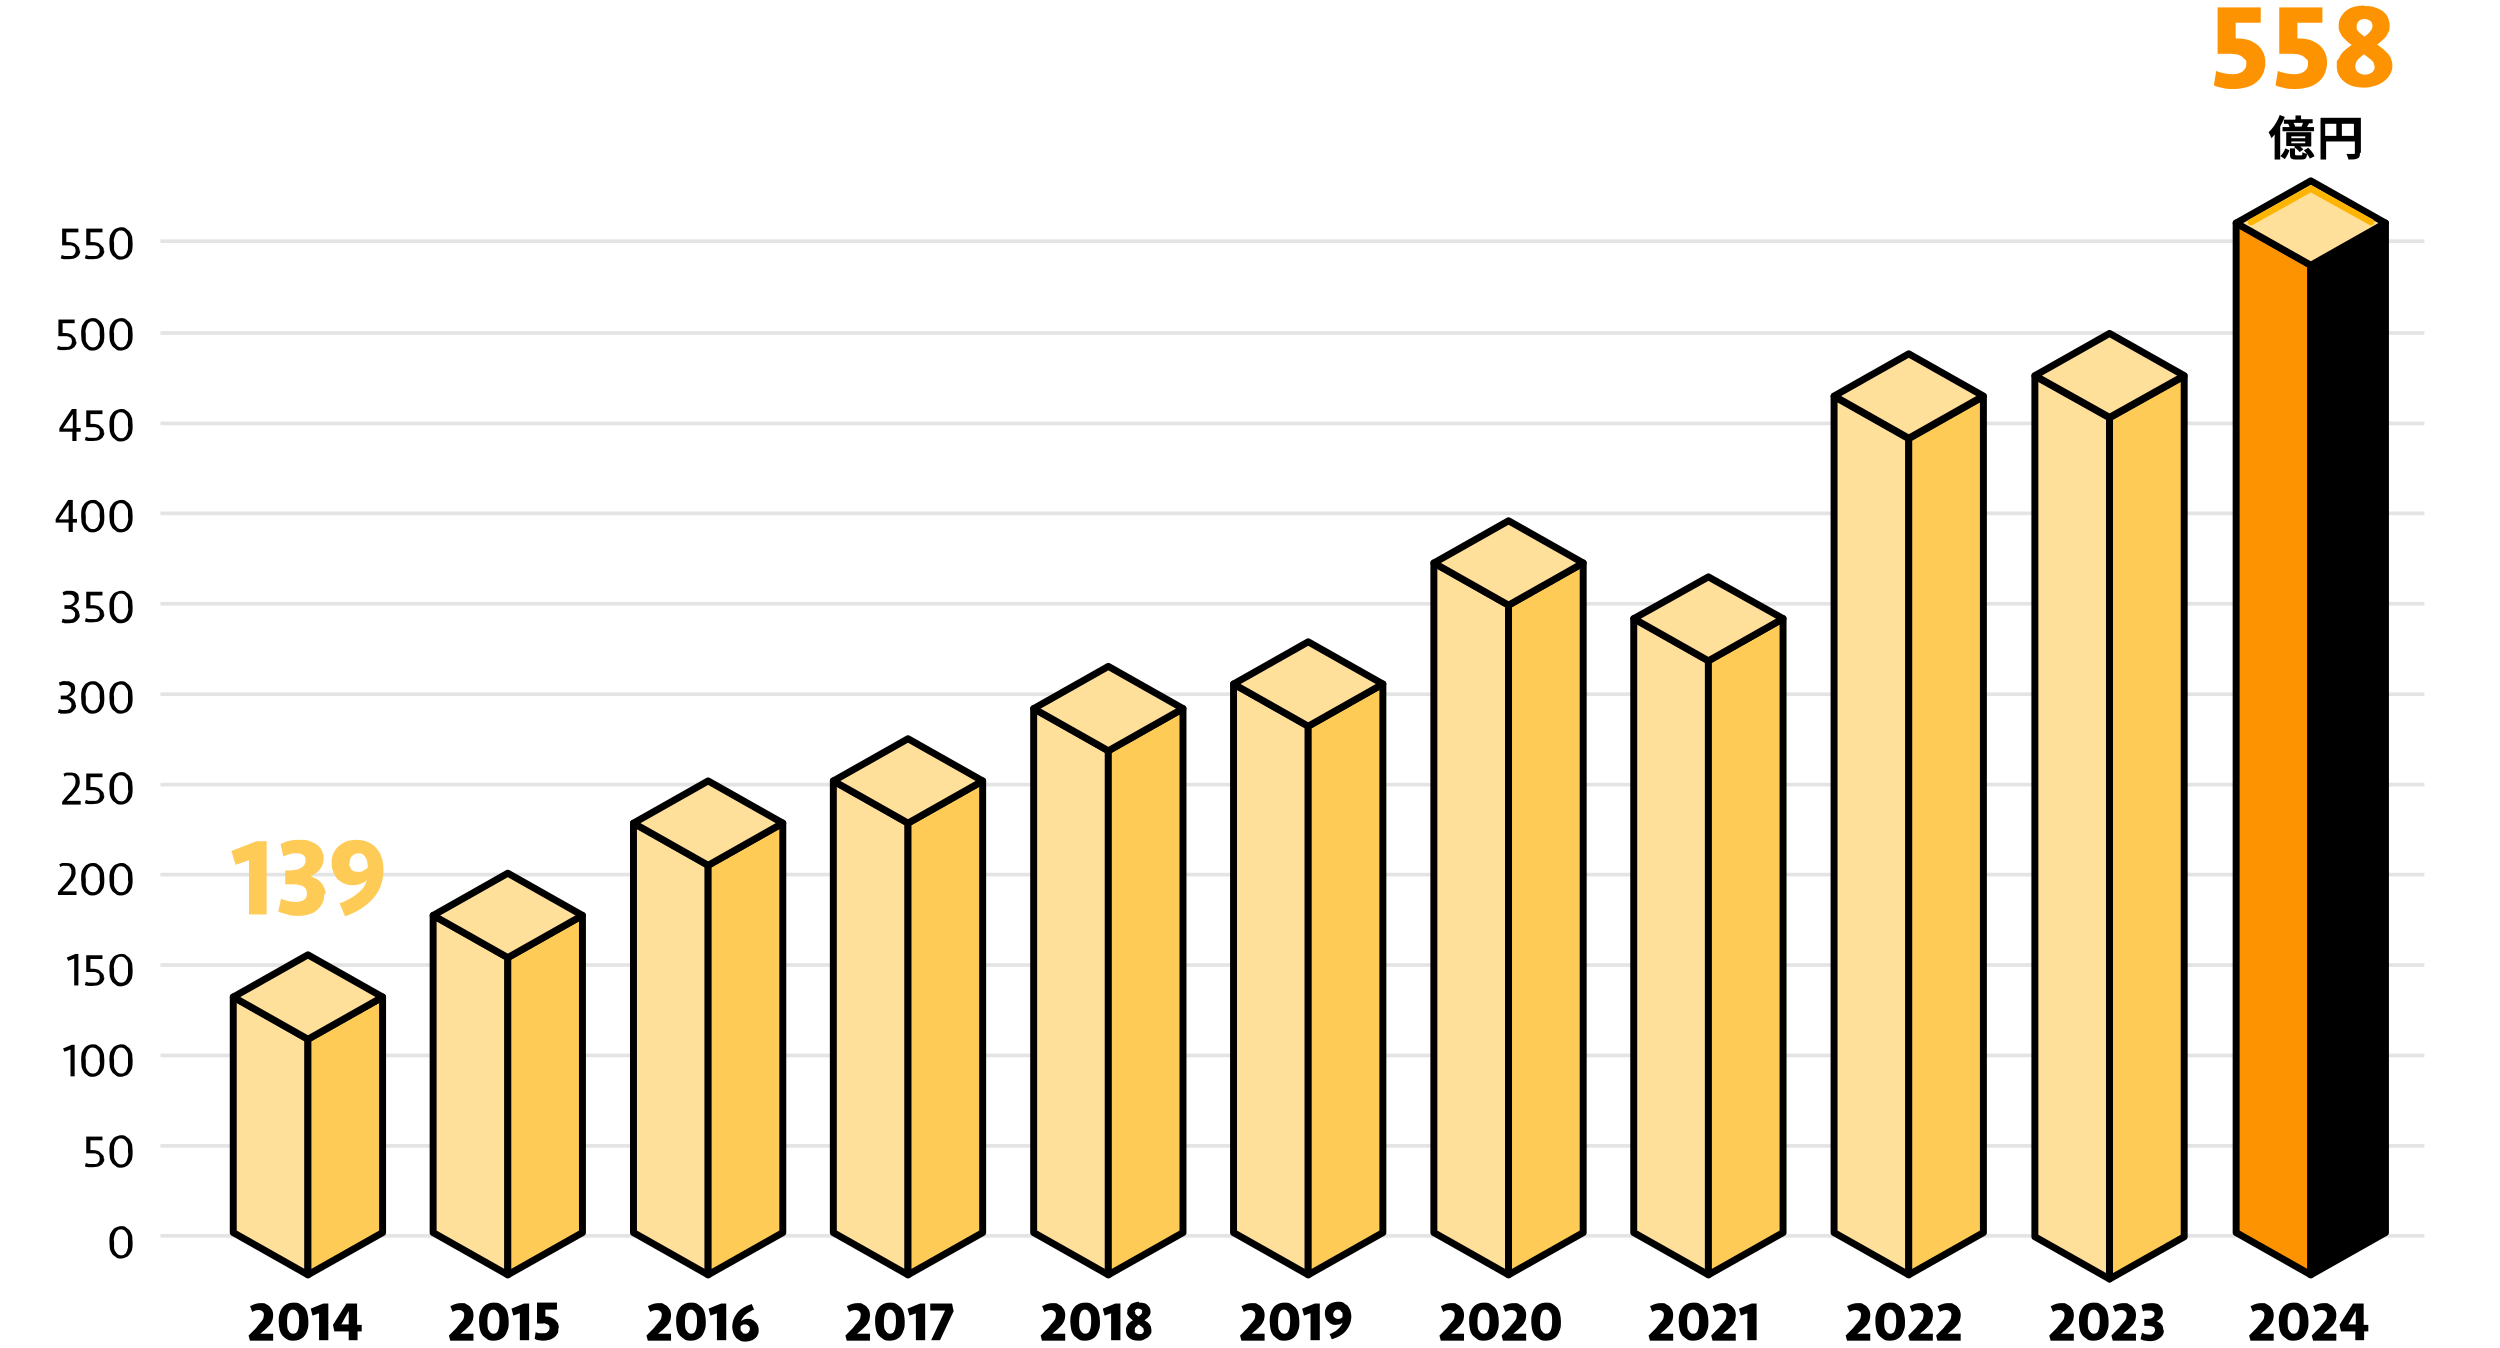
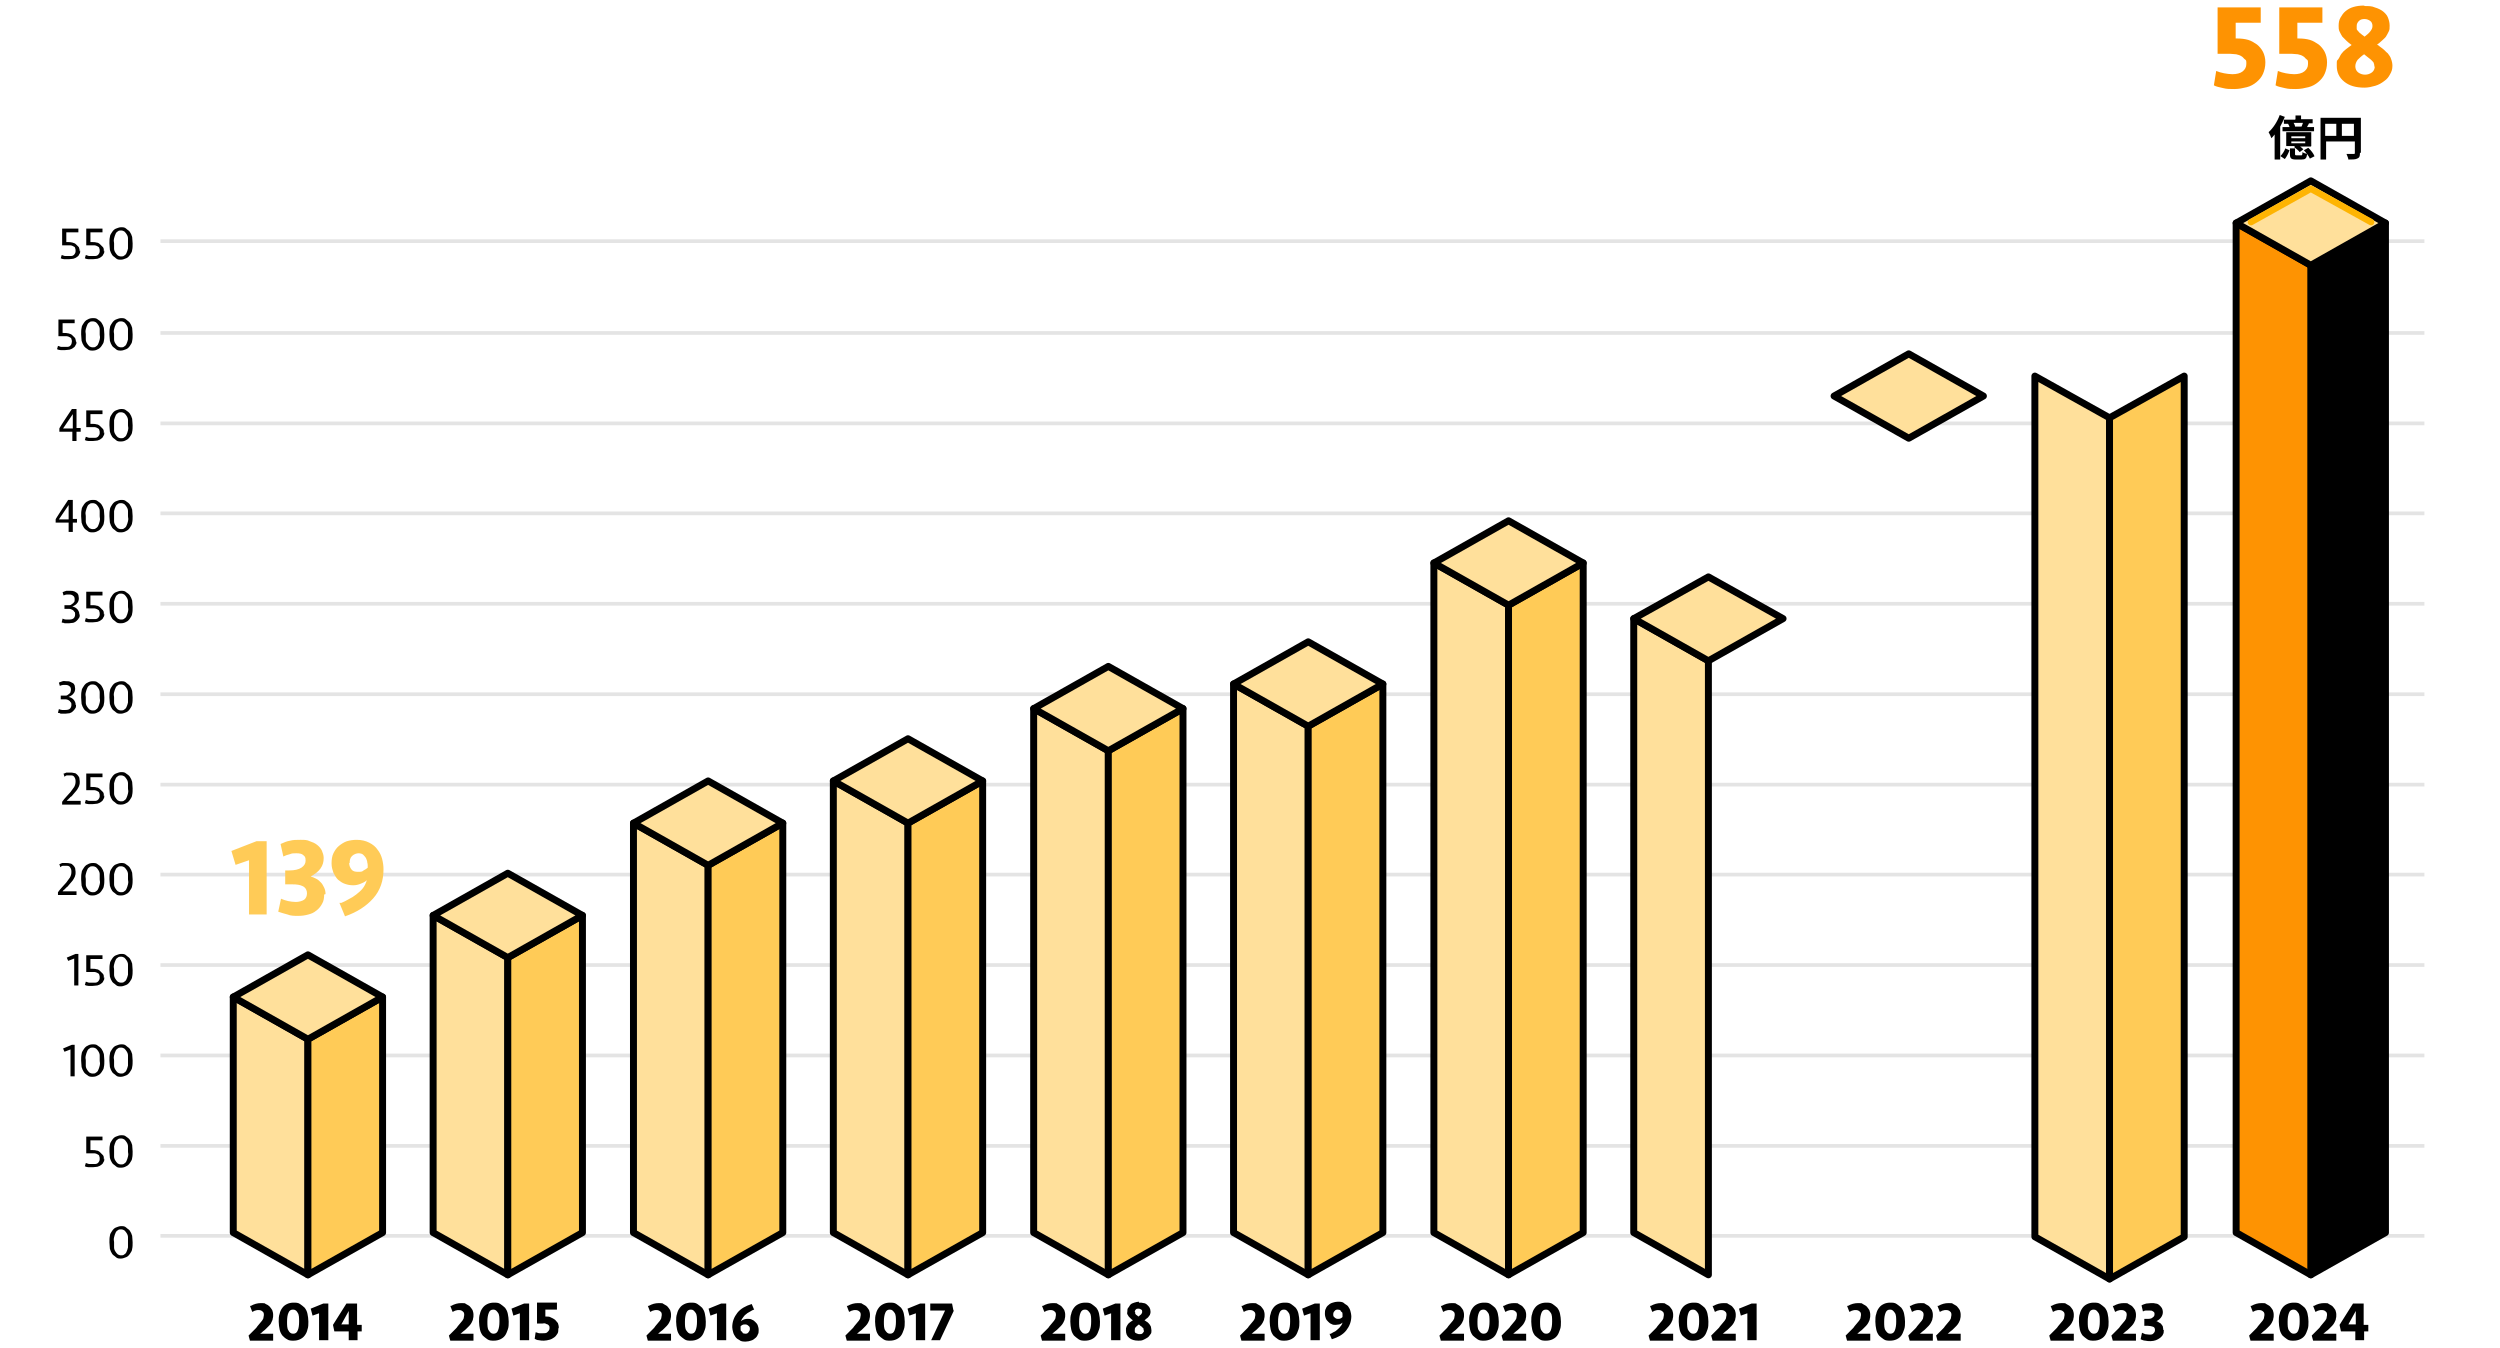
<svg xmlns="http://www.w3.org/2000/svg" id="_レイヤー_1" data-name="レイヤー_1" version="1.1" viewBox="0 0 539.1 290.7">
  <defs>
    <style>.st0{stroke:#e4e4e4;stroke-miterlimit:10;stroke-width:.8px;fill:none}.st3,.st4{stroke-linecap:round;stroke-linejoin:round;stroke:#000;stroke-width:1.5px}.st6{fill:#fe9302}.st3{fill:#ffe09b}.st4,.st7{fill:#ffcb57}</style>
  </defs>
  <path d="M34.6 266.5h488.2M34.6 247.1h488.2M34.6 227.6h488.2M34.6 208.1h488.2M34.6 188.6h488.2M34.6 169.2h488.2M34.6 149.7h488.2M34.6 130.2h488.2M34.6 110.7h488.2M34.6 91.3h488.2M34.6 71.8h488.2M34.6 52h488.2" class="st0" />
  <path d="m66.4 274.9-16.1-9.1V215l16.1 9.1z" class="st3" />
  <path d="m66.4 274.9 16.1-9.1V215l-16.1 9.1z" class="st4" />
  <path d="m66.4 224.1 16.1-9.1-16.1-9.1-16.1 9.1zM109.5 274.9l-16.1-9.1v-68.4l16.1 9.1z" class="st3" />
  <path d="m109.5 274.9 16.1-9.1v-68.4l-16.1 9.1z" class="st4" />
  <path d="m109.5 206.5 16.1-9.1-16.1-9.1-16.1 9.1zM152.7 274.9l-16.1-9.1v-88.3l16.1 9.1z" class="st3" />
  <path d="m152.7 274.9 16.1-9.1v-88.3l-16.1 9.1z" class="st4" />
  <path d="m152.7 186.6 16.1-9.1-16.1-9.1-16.1 9.1zM195.8 274.9l-16.1-9.1v-97.4l16.1 9.1z" class="st3" />
  <path d="m195.8 274.9 16.1-9.1v-97.4l-16.1 9.1z" class="st4" />
  <path d="m195.8 177.5 16.1-9.1-16.1-9.1-16.1 9.1zM239 274.9l-16.1-9.1v-113l16.1 9.1z" class="st3" />
  <path d="m239 274.9 16.1-9.1v-113l-16.1 9.1z" class="st4" />
  <path d="m239 161.9 16.1-9.1-16.1-9.1-16.1 9.1zM282.1 274.9l-16.1-9.1V147.5l16.1 9.1z" class="st3" />
  <path d="m282.1 274.9 16.1-9.1V147.5l-16.1 9.1z" class="st4" />
  <path d="m282.1 156.6 16.1-9.1-16.1-9.1-16.1 9.1zM325.3 274.9l-16.1-9.1V121.4l16.1 9.1z" class="st3" />
  <path d="m325.3 274.9 16.1-9.1V121.4l-16.1 9.1z" class="st4" />
  <path d="m325.3 130.5 16.1-9.1-16.1-9.1-16.1 9.1zM368.4 274.9l-16.1-9.1V133.4l16.1 9.1z" class="st3" />
-   <path d="m368.4 274.9 16.1-9.1V133.4l-16.1 9.1z" class="st4" />
  <path d="m368.4 142.5 16.1-9.1-16.1-9-16.1 9z" class="st3" />
-   <path d="m498.3 274.9-16.1-9.1V48.1l16.1 9.1z" style="stroke-linecap:round;stroke-linejoin:round;stroke:#000;stroke-width:1.5px;fill:#fe9302" />
+   <path d="m498.3 274.9-16.1-9.1V48.1l16.1 9.1" style="stroke-linecap:round;stroke-linejoin:round;stroke:#000;stroke-width:1.5px;fill:#fe9302" />
  <path d="m498.3 274.9 16.1-9.1V48.1l-16.1 9.1z" style="stroke-linecap:round;stroke-linejoin:round;stroke:#000;stroke-width:1.5px" />
  <path d="m498.3 57.2 16.1-9.1-16.1-9.1-16.1 9.1z" class="st3" />
  <path d="m511.3 47.9-13-7.2-12.9 7.2" style="fill:none;stroke-linecap:round;stroke-linejoin:round;stroke:#feb402;stroke-width:1.4px" />
  <path d="M54.1 281.6c.7-.4 1.4-.6 2.2-.6s.7 0 1 .2c.3.1.6.3.8.5s.4.5.6.8c.1.3.2.6.2 1s0 .6-.1.9c0 .3-.2.5-.3.8s-.3.5-.5.7l-.6.6c-.2.2-.4.4-.7.6-.2.2-.4.4-.6.5h2.8v1.5h-5l-.3-1.1.6-.6.5-.5.4-.4c.1-.1.3-.3.4-.5.2-.2.3-.4.5-.6s.3-.4.5-.6c.1-.2.3-.4.3-.6s.1-.4.1-.6c0-.3 0-.6-.3-.8-.2-.2-.5-.3-.8-.3s-.5 0-.7.1c-.2 0-.4.2-.7.3l-.5-1.3ZM66.5 285c0 .6 0 1.2-.2 1.7-.1.5-.3.9-.6 1.3s-.6.6-1 .8-.9.3-1.4.3-1 0-1.4-.3c-.4-.2-.7-.5-1-.8-.3-.4-.5-.8-.6-1.3s-.2-1.1-.2-1.7 0-1.2.2-1.7c.1-.5.3-.9.6-1.3s.6-.6 1-.8.9-.3 1.4-.3 1 0 1.4.3.7.5 1 .8c.3.4.5.8.6 1.3s.2 1.1.2 1.7m-2 0c0-.8 0-1.5-.3-1.9-.2-.4-.5-.7-1-.7s-.8.2-1 .7c-.2.4-.3 1.1-.3 1.9s0 1.5.3 1.9c.2.4.5.7 1 .7s.8-.2 1-.7c.2-.4.3-1.1.3-1.9M68.8 289v-5.8l-1.4.5-.4-1.5 2.7-1.1h1.1v7.9h-1.9ZM77.1 287.1v1.9h-1.9v-1.9h-3.1l-.3-1.4 2.9-4.6H77v4.6h1v1.4h-1Zm-1.9-4.4-1.6 2.9h1.6zM17.3 54c0 .3 0 .6-.2.8-.1.3-.3.5-.5.6-.2.2-.5.3-.8.4-.3 0-.6.1-1 .1h-.9c-.3 0-.6-.1-.8-.2l.2-.7c.2 0 .5.2.7.2h1.4c.2 0 .4-.1.5-.2s.2-.2.3-.4.1-.3.1-.5 0-.4-.1-.6c0-.2-.2-.3-.4-.4s-.4-.2-.6-.2h-1.8v-3.6h3.5v.8h-2.6v2.1h.3c.3 0 .6 0 1 .1s.6.2.8.4l.6.6c.1.3.2.6.2.9ZM22.5 54c0 .3 0 .6-.2.8-.1.3-.3.5-.5.6-.2.2-.5.3-.8.4-.3 0-.6.1-1 .1h-.9c-.3 0-.6-.1-.8-.2l.2-.7c.2 0 .5.2.7.2h1.4c.2 0 .4-.1.5-.2s.2-.2.3-.4.1-.3.1-.5 0-.4-.1-.6c0-.2-.2-.3-.4-.4s-.4-.2-.6-.2h-1.8v-3.6h3.5v.8h-2.6v2.1h.3c.3 0 .7 0 1 .1.3 0 .6.2.8.4l.6.6c.2.2.2.6.2.9ZM28.6 52.5c0 .5 0 1-.1 1.4 0 .4-.3.8-.5 1.1s-.5.6-.8.7-.7.3-1.1.3-.8 0-1.1-.3-.6-.4-.8-.7-.4-.7-.5-1.1c0-.4-.1-.9-.1-1.4s0-1 .1-1.4c0-.4.3-.8.5-1.1s.5-.6.8-.7.7-.3 1.1-.3.8 0 1.1.3.6.4.8.7.4.7.5 1.1c0 .4.1.9.1 1.4m-2.5 2.8c.3 0 .5 0 .7-.2.2-.1.4-.3.5-.6q.15-.3.3-.9v-2.2q0-.45-.3-.9c-.1-.2-.3-.4-.5-.6-.2-.1-.4-.2-.7-.2s-.5 0-.7.2c-.2.1-.4.3-.5.6q-.15.3-.3.9c-.15.6 0 .7 0 1.1v1.1q0 .45.3.9c.1.2.3.4.5.6.2.1.4.2.7.2M16.5 73.6c0 .3 0 .6-.2.8-.1.3-.3.5-.5.6-.2.2-.5.3-.8.4-.3 0-.6.1-1 .1h-.9c-.3 0-.6-.1-.8-.2l.2-.7c.2 0 .5.2.7.2h1.4c.2 0 .4-.1.5-.2s.2-.2.3-.4c0-.2.1-.3.1-.5s0-.4-.1-.6c0-.2-.2-.3-.4-.4s-.4-.2-.6-.2h-1.8v-3.6h3.5v.8h-2.6v2.1h.3c.3 0 .6 0 1 .1s.6.2.8.4l.6.6c.1.3.2.6.2.9ZM22.5 72.1c0 .5 0 1-.1 1.4 0 .4-.3.8-.5 1.1s-.5.6-.8.7c-.3.2-.7.3-1.1.3s-.8 0-1.1-.3c-.3-.2-.6-.4-.8-.7s-.4-.7-.5-1.1c0-.4-.1-.9-.1-1.4s0-1 .1-1.4c0-.4.3-.8.5-1.1s.5-.6.8-.7c.3-.2.7-.3 1.1-.3s.8 0 1.1.3c.3.2.6.4.8.7s.4.7.5 1.1c0 .4.1.9.1 1.4M20 74.9c.3 0 .5 0 .7-.2.2-.1.4-.3.5-.6q.15-.3.3-.9c.15-.6 0-.7 0-1.1V71q0-.45-.3-.9c-.1-.2-.3-.4-.5-.6-.2-.1-.4-.2-.7-.2s-.5 0-.7.2c-.2.1-.4.3-.5.6q-.15.3-.3.9c-.15.6 0 .7 0 1.1v1.1q0 .45.3.9c.1.2.3.4.5.6.2.1.4.2.7.2M28.6 72.1c0 .5 0 1-.1 1.4 0 .4-.3.8-.5 1.1s-.5.6-.8.7-.7.3-1.1.3-.8 0-1.1-.3-.6-.4-.8-.7-.4-.7-.5-1.1c0-.4-.1-.9-.1-1.4s0-1 .1-1.4c0-.4.3-.8.5-1.1s.5-.6.8-.7.7-.3 1.1-.3.8 0 1.1.3.6.4.8.7.4.7.5 1.1c0 .4.1.9.1 1.4m-2.5 2.8c.3 0 .5 0 .7-.2.2-.1.4-.3.5-.6q.15-.3.3-.9V71q0-.45-.3-.9c-.1-.2-.3-.4-.5-.6-.2-.1-.4-.2-.7-.2s-.5 0-.7.2c-.2.1-.4.3-.5.6q-.15.3-.3.9c-.15.6 0 .7 0 1.1v1.1q0 .45.3.9c.1.2.3.4.5.6.2.1.4.2.7.2M16.5 93.1v2h-.9v-2h-2.8v-.7c-.1 0 2.7-4.2 2.7-4.2h1v4.1h.9v.8zm-.8-3.8-2.1 3.1h2.1zM22.5 93.2c0 .3 0 .6-.2.8-.1.3-.3.5-.5.6-.2.2-.5.3-.8.4-.3 0-.6.1-1 .1h-.9c-.3 0-.6-.1-.8-.2l.2-.7c.2 0 .5.2.7.2h1.4c.2 0 .4-.1.5-.2s.2-.2.3-.4.1-.3.1-.5 0-.4-.1-.6c0-.2-.2-.3-.4-.4s-.4-.2-.6-.2h-1.8v-3.6h3.5v.8h-2.6v2.1h.3c.3 0 .7 0 1 .1.3 0 .6.2.8.4l.6.6c.2.2.2.6.2.9ZM28.6 91.7c0 .5 0 1-.1 1.4 0 .4-.3.8-.5 1.1s-.5.6-.8.7c-.3.2-.7.3-1.1.3s-.8 0-1.1-.3-.6-.4-.8-.7-.4-.7-.5-1.1c0-.4-.1-.9-.1-1.4s0-1 .1-1.4c0-.4.3-.8.5-1.1s.5-.6.8-.7.7-.3 1.1-.3.8 0 1.1.3c.3.2.6.4.8.7s.4.7.5 1.1c0 .4.1.9.1 1.4m-2.5 2.8c.3 0 .5 0 .7-.2.2-.1.4-.3.5-.6q.15-.3.3-.9c.15-.6 0-.7 0-1.1v-1.1q0-.45-.3-.9c-.1-.2-.3-.4-.5-.6-.2-.1-.4-.2-.7-.2s-.5 0-.7.2c-.2.1-.4.3-.5.6q-.15.3-.3.9v2.2q0 .45.3.9c.1.2.3.4.5.6.2.1.4.2.7.2M15.7 112.7v2h-.9v-2H12v-.7c-.1 0 2.7-4.2 2.7-4.2h1v4.1h.9v.8zm-.9-3.8-2.1 3.1h2.1zM22.5 111.3c0 .5 0 1-.1 1.4 0 .4-.3.8-.5 1.1s-.5.6-.8.7c-.3.2-.7.3-1.1.3s-.8 0-1.1-.3c-.3-.2-.6-.4-.8-.7s-.4-.7-.5-1.1c0-.4-.1-.9-.1-1.4s0-1 .1-1.4c0-.4.3-.8.5-1.1s.5-.6.8-.7c.3-.2.7-.3 1.1-.3s.8 0 1.1.3c.3.2.6.4.8.7s.4.7.5 1.1c0 .4.1.9.1 1.4m-2.5 2.8c.3 0 .5 0 .7-.2.2-.1.4-.3.5-.6q.15-.3.3-.9c.15-.6 0-.7 0-1.1v-1.1q0-.45-.3-.9c-.1-.2-.3-.4-.5-.6-.2-.1-.4-.2-.7-.2s-.5 0-.7.2c-.2.1-.4.3-.5.6q-.15.3-.3.9c-.15.6 0 .7 0 1.1v1.1q0 .45.3.9c.1.2.3.4.5.6.2.1.4.2.7.2M28.6 111.3c0 .5 0 1-.1 1.4 0 .4-.3.8-.5 1.1s-.5.6-.8.7c-.3.2-.7.3-1.1.3s-.8 0-1.1-.3-.6-.4-.8-.7-.4-.7-.5-1.1c0-.4-.1-.9-.1-1.4s0-1 .1-1.4c0-.4.3-.8.5-1.1s.5-.6.8-.7.7-.3 1.1-.3.8 0 1.1.3c.3.2.6.4.8.7s.4.7.5 1.1c0 .4.1.9.1 1.4m-2.5 2.8c.3 0 .5 0 .7-.2.2-.1.4-.3.5-.6q.15-.3.3-.9c.15-.6 0-.7 0-1.1v-1.1q0-.45-.3-.9c-.1-.2-.3-.4-.5-.6-.2-.1-.4-.2-.7-.2s-.5 0-.7.2c-.2.1-.4.3-.5.6q-.15.3-.3.9v2.2q0 .45.3.9c.1.2.3.4.5.6.2.1.4.2.7.2M17.2 132.5c0 .3 0 .6-.2.8-.1.2-.3.4-.5.6s-.4.3-.7.4c-.3 0-.6.1-.9.1h-.8c-.1 0-.3 0-.4-.1-.1 0-.3 0-.4-.1l.2-.8c.2.1.5.2.7.2h.7c.5 0 .8-.1 1-.3s.3-.5.3-.8 0-.5-.2-.6c-.1-.2-.2-.3-.4-.4s-.4-.2-.6-.2h-1.1v-.8H15q.3 0 .6-.3c.2-.1.3-.3.4-.4s.1-.3.1-.6-.1-.6-.3-.7c-.2-.2-.5-.3-.8-.3h-.6c-.2 0-.4.1-.7.2l-.2-.7c.2-.1.5-.2.8-.3h.8c.3 0 .6 0 .8.1.2 0 .4.2.6.3s.3.3.4.5c0 .2.1.4.1.7 0 .4-.1.8-.4 1.1-.2.3-.6.5-1 .7.2 0 .4.1.6.2s.3.2.5.4c.1.1.2.3.3.5s.1.4.1.6ZM22.5 132.3c0 .3 0 .6-.2.8-.1.3-.3.5-.5.6-.2.2-.5.3-.8.4-.3 0-.6.1-1 .1h-.9c-.3 0-.6-.1-.8-.2l.2-.7c.2 0 .5.2.7.2h1.4c.2 0 .4-.1.5-.2s.2-.2.3-.4.1-.3.1-.5 0-.4-.1-.6c0-.2-.2-.3-.4-.4s-.4-.2-.6-.2h-1.8v-3.6h3.5v.8h-2.6v2.1h.3c.3 0 .7 0 1 .1.3 0 .6.2.8.4l.6.6c.2.2.2.6.2.9ZM28.6 130.9c0 .5 0 1-.1 1.4 0 .4-.3.8-.5 1.1s-.5.6-.8.7c-.3.2-.7.3-1.1.3s-.8 0-1.1-.3-.6-.4-.8-.7-.4-.7-.5-1.1c0-.4-.1-.9-.1-1.4s0-1 .1-1.4c0-.4.3-.8.5-1.1s.5-.6.8-.7.7-.3 1.1-.3.8 0 1.1.3c.3.2.6.4.8.7s.4.7.5 1.1c0 .4.1.9.1 1.4m-2.5 2.7c.3 0 .5 0 .7-.2.2-.1.4-.3.5-.6q.15-.3.3-.9c.15-.6 0-.7 0-1.1v-1.1q0-.45-.3-.9c-.1-.2-.3-.4-.5-.6-.2-.1-.4-.2-.7-.2s-.5 0-.7.2c-.2.1-.4.3-.5.6q-.15.3-.3.9v2.2q0 .45.3.9c.1.2.3.4.5.6.2.1.4.2.7.2M16.4 152c0 .3 0 .6-.2.8-.1.2-.3.4-.5.6s-.4.3-.7.4c-.3 0-.6.1-.9.1h-.8c-.1 0-.3 0-.4-.1s-.3 0-.4-.1l.2-.8c.2.1.5.2.7.2h.7c.5 0 .8-.1 1-.3s.3-.5.3-.8 0-.5-.2-.6c-.1-.2-.2-.3-.4-.4s-.4-.2-.6-.2h-1.1v-.8h1.1q.3 0 .6-.3c.2-.1.3-.3.4-.4 0-.2.1-.3.1-.6s-.1-.6-.3-.7c-.2-.2-.5-.3-.8-.3h-.6c-.2 0-.4.1-.7.2l-.2-.7c.2-.1.5-.2.8-.3s.5 0 .8 0 .6 0 .8.1l.6.3c.2.1.3.3.4.5 0 .2.1.4.1.7 0 .4-.1.8-.4 1.1-.2.3-.6.5-1 .7.2 0 .4.1.6.2s.3.2.5.4c.1.1.2.3.3.5s.1.4.1.6ZM22.5 150.4c0 .5 0 1-.1 1.4 0 .4-.3.8-.5 1.1s-.5.6-.8.7c-.3.2-.7.3-1.1.3s-.8 0-1.1-.3c-.3-.2-.6-.4-.8-.7s-.4-.7-.5-1.1c0-.4-.1-.9-.1-1.4s0-1 .1-1.4c0-.4.3-.8.5-1.1s.5-.6.8-.7c.3-.2.7-.3 1.1-.3s.8 0 1.1.3c.3.2.6.4.8.7s.4.7.5 1.1c0 .4.1.9.1 1.4m-2.5 2.8c.3 0 .5 0 .7-.2.2-.1.4-.3.5-.6q.15-.3.3-.9c.15-.6 0-.7 0-1.1v-1.1q0-.45-.3-.9c-.1-.2-.3-.4-.5-.6-.2-.1-.4-.2-.7-.2s-.5 0-.7.2c-.2.1-.4.3-.5.6q-.15.3-.3.9c-.15.6 0 .7 0 1.1v1.1q0 .45.3.9c.1.2.3.4.5.6.2.1.4.2.7.2M28.6 150.4c0 .5 0 1-.1 1.4 0 .4-.3.8-.5 1.1s-.5.6-.8.7-.7.3-1.1.3-.8 0-1.1-.3-.6-.4-.8-.7-.4-.7-.5-1.1c0-.4-.1-.9-.1-1.4s0-1 .1-1.4c0-.4.3-.8.5-1.1s.5-.6.8-.7.7-.3 1.1-.3.8 0 1.1.3.6.4.8.7.4.7.5 1.1c0 .4.1.9.1 1.4m-2.5 2.8c.3 0 .5 0 .7-.2.2-.1.4-.3.5-.6q.15-.3.3-.9v-2.2q0-.45-.3-.9c-.1-.2-.3-.4-.5-.6-.2-.1-.4-.2-.7-.2s-.5 0-.7.2c-.2.1-.4.3-.5.6q-.15.3-.3.9c-.15.6 0 .7 0 1.1v1.1q0 .45.3.9c.1.2.3.4.5.6.2.1.4.2.7.2M13.6 166.9c.2-.1.5-.2.7-.3h.8c.3 0 .6 0 .9.1.3 0 .5.2.7.4s.3.4.4.6c0 .3.1.5.1.8s0 .6-.1.8c0 .2-.2.5-.3.7s-.3.5-.5.7-.4.5-.6.7c-.1.1-.2.3-.4.4s-.2.2-.3.3c-.1 0-.2.2-.3.3-.1 0-.2.2-.3.3h3v.8h-4v-.6c.3-.4.6-.8.9-1.1s.6-.7.9-1c.3-.4.6-.8.8-1.1.2-.4.3-.7.3-1.2s-.1-.7-.3-1-.5-.3-.9-.3h-.6q-.3 0-.6.3l-.2-.7ZM22.5 171.5c0 .3 0 .6-.2.8-.1.3-.3.5-.5.6-.2.2-.5.3-.8.4-.3 0-.6.1-1 .1h-.9c-.3 0-.6-.1-.8-.2l.2-.7c.2 0 .5.2.7.2h1.4c.2 0 .4-.1.5-.2s.2-.2.3-.4.1-.3.1-.5 0-.4-.1-.6c0-.2-.2-.3-.4-.4s-.4-.2-.6-.2h-1.8v-3.6h3.5v.8h-2.6v2.1h.3c.3 0 .7 0 1 .1.3 0 .6.2.8.4l.6.6c.2.2.2.6.2.9ZM28.6 170c0 .5 0 1-.1 1.4 0 .4-.3.8-.5 1.1s-.5.6-.8.7c-.3.2-.7.3-1.1.3s-.8 0-1.1-.3-.6-.4-.8-.7-.4-.7-.5-1.1c0-.4-.1-.9-.1-1.4s0-1 .1-1.4c0-.4.3-.8.5-1.1s.5-.6.8-.7.7-.3 1.1-.3.8 0 1.1.3c.3.2.6.4.8.7s.4.7.5 1.1c0 .4.1.9.1 1.4m-2.5 2.8c.3 0 .5 0 .7-.2.2-.1.4-.3.5-.6q.15-.3.3-.9c.15-.6 0-.7 0-1.1v-1.1q0-.45-.3-.9c-.1-.2-.3-.4-.5-.6-.2-.1-.4-.2-.7-.2s-.5 0-.7.2c-.2.1-.4.3-.5.6q-.15.3-.3.9v2.2q0 .45.3.9c.1.2.3.4.5.6.2.1.4.2.7.2M12.7 186.4c.2-.1.5-.2.7-.3h.8c.2 0 .6 0 .9.1.3 0 .5.2.7.4s.3.4.4.6c0 .3.1.5.1.8s0 .6-.1.8c0 .2-.2.5-.3.7s-.3.5-.5.7-.4.5-.6.7c-.1.1-.2.3-.4.4l-.3.3-.3.3c-.1 0-.2.2-.3.3h3v.8h-4v-.6c.3-.4.6-.8.9-1.1s.6-.7.9-1c.3-.4.6-.8.8-1.1.2-.4.3-.7.3-1.2s-.1-.7-.3-1-.5-.3-.9-.3h-.6q-.3 0-.6.3l-.2-.7ZM22.5 189.6c0 .5 0 1-.1 1.4 0 .4-.3.8-.5 1.1s-.5.6-.8.7c-.3.2-.7.3-1.1.3s-.8 0-1.1-.3c-.3-.2-.6-.4-.8-.7s-.4-.7-.5-1.1c0-.4-.1-.9-.1-1.4s0-1 .1-1.4c0-.4.3-.8.5-1.1s.5-.6.8-.7c.3-.2.7-.3 1.1-.3s.8 0 1.1.3c.3.2.6.4.8.7s.4.7.5 1.1c0 .4.1.9.1 1.4m-2.5 2.8c.3 0 .5 0 .7-.2.2-.1.4-.3.5-.6q.15-.3.3-.9c.15-.6 0-.7 0-1.1v-1.1q0-.45-.3-.9c-.1-.2-.3-.4-.5-.6-.2-.1-.4-.2-.7-.2s-.5 0-.7.2c-.2.1-.4.3-.5.6q-.15.3-.3.9c-.15.6 0 .7 0 1.1v1.1q0 .45.3.9c.1.2.3.4.5.6.2.1.4.2.7.2M28.6 189.6c0 .5 0 1-.1 1.4 0 .4-.3.8-.5 1.1s-.5.6-.8.7c-.3.2-.7.3-1.1.3s-.8 0-1.1-.3-.6-.4-.8-.7-.4-.7-.5-1.1c0-.4-.1-.9-.1-1.4s0-1 .1-1.4c0-.4.3-.8.5-1.1s.5-.6.8-.7.7-.3 1.1-.3.8 0 1.1.3c.3.2.6.4.8.7s.4.7.5 1.1c0 .4.1.9.1 1.4m-2.5 2.8c.3 0 .5 0 .7-.2.2-.1.4-.3.5-.6q.15-.3.3-.9c.15-.6 0-.7 0-1.1v-1.1q0-.45-.3-.9c-.1-.2-.3-.4-.5-.6-.2-.1-.4-.2-.7-.2s-.5 0-.7.2c-.2.1-.4.3-.5.6q-.15.3-.3.9v2.2q0 .45.3.9c.1.2.3.4.5.6.2.1.4.2.7.2M16 212.6v-5.9l-1.3.5-.3-.7 1.9-.8h.6v6.8H16ZM22.5 210.7c0 .3 0 .6-.2.8-.1.3-.3.5-.5.6-.2.2-.5.3-.8.4-.3 0-.6.1-1 .1h-.9c-.3 0-.6-.1-.8-.2l.2-.7c.2 0 .5.2.7.2h1.4c.2 0 .4-.1.5-.2s.2-.2.3-.4.1-.3.1-.5 0-.4-.1-.6c0-.2-.2-.3-.4-.4s-.4-.2-.6-.2h-1.8V206h3.5v.8h-2.6v2.1h.3c.3 0 .7 0 1 .1.3 0 .6.2.8.4l.6.6c.2.2.2.6.2.9ZM28.6 209.2c0 .5 0 1-.1 1.4 0 .4-.3.8-.5 1.1s-.5.6-.8.7-.7.3-1.1.3-.8 0-1.1-.3-.6-.4-.8-.7-.4-.7-.5-1.1c0-.4-.1-.9-.1-1.4s0-1 .1-1.4c0-.4.3-.8.5-1.1s.5-.6.8-.7.7-.3 1.1-.3.8 0 1.1.3.6.4.8.7.4.7.5 1.1c0 .4.1.9.1 1.4m-2.5 2.7c.3 0 .5 0 .7-.2.2-.1.4-.3.5-.6q.15-.3.3-.9V208q0-.45-.3-.9c-.1-.2-.3-.4-.5-.6-.2-.1-.4-.2-.7-.2s-.5 0-.7.2c-.2.1-.4.3-.5.6q-.15.3-.3.9c-.15.6 0 .7 0 1.1v1.1q0 .45.3.9c.1.2.3.4.5.6.2.1.4.2.7.2M15.2 232.2v-5.9l-1.3.5-.3-.7 1.9-.8h.6v6.8h-.9ZM22.5 228.7c0 .5 0 1-.1 1.4 0 .4-.3.8-.5 1.1s-.5.6-.8.7c-.3.2-.7.3-1.1.3s-.8 0-1.1-.3c-.3-.2-.6-.4-.8-.7s-.4-.7-.5-1.1c0-.4-.1-.9-.1-1.4s0-1 .1-1.4c0-.4.3-.8.5-1.1s.5-.6.8-.7c.3-.2.7-.3 1.1-.3s.8 0 1.1.3c.3.2.6.4.8.7s.4.7.5 1.1c0 .4.1.9.1 1.4m-2.5 2.8c.3 0 .5 0 .7-.2.2-.1.4-.3.5-.6q.15-.3.3-.9c.15-.6 0-.7 0-1.1v-1.1q0-.45-.3-.9c-.1-.2-.3-.4-.5-.6-.2-.1-.4-.2-.7-.2s-.5 0-.7.2c-.2.1-.4.3-.5.6q-.15.3-.3.9c-.15.6 0 .7 0 1.1v1.1q0 .45.3.9c.1.2.3.4.5.6.2.1.4.2.7.2M28.6 228.7c0 .5 0 1-.1 1.4 0 .4-.3.8-.5 1.1s-.5.6-.8.7-.7.3-1.1.3-.8 0-1.1-.3-.6-.4-.8-.7-.4-.7-.5-1.1c0-.4-.1-.9-.1-1.4s0-1 .1-1.4c0-.4.3-.8.5-1.1s.5-.6.8-.7.7-.3 1.1-.3.8 0 1.1.3.6.4.8.7.4.7.5 1.1c0 .4.1.9.1 1.4m-2.5 2.8c.3 0 .5 0 .7-.2.2-.1.4-.3.5-.6q.15-.3.3-.9v-2.2q0-.45-.3-.9c-.1-.2-.3-.4-.5-.6-.2-.1-.4-.2-.7-.2s-.5 0-.7.2c-.2.1-.4.3-.5.6q-.15.3-.3.9c-.15.6 0 .7 0 1.1v1.1q0 .45.3.9c.1.2.3.4.5.6.2.1.4.2.7.2M22.5 249.8c0 .3 0 .6-.2.8-.1.3-.3.5-.5.6-.2.2-.5.3-.8.4-.3 0-.6.1-1 .1h-.9c-.3 0-.6-.1-.8-.2l.2-.7c.2 0 .5.2.7.2h1.4c.2 0 .4-.1.5-.2s.2-.2.3-.4.1-.3.1-.5 0-.4-.1-.6c0-.2-.2-.3-.4-.4s-.4-.2-.6-.2h-1.8v-3.6h3.5v.8h-2.6v2.1h.3c.3 0 .7 0 1 .1.3 0 .6.2.8.4l.6.6c.2.2.2.6.2.9ZM28.6 248.3c0 .5 0 1-.1 1.4 0 .4-.3.8-.5 1.1s-.5.6-.8.7c-.3.2-.7.3-1.1.3s-.8 0-1.1-.3-.6-.4-.8-.7-.4-.7-.5-1.1c0-.4-.1-.9-.1-1.4s0-1 .1-1.4c0-.4.3-.8.5-1.1s.5-.6.8-.7.7-.3 1.1-.3.8 0 1.1.3c.3.2.6.4.8.7s.4.7.5 1.1c0 .4.1.9.1 1.4m-2.5 2.8c.3 0 .5 0 .7-.2.2-.1.4-.3.5-.6q.15-.3.3-.9c.15-.6 0-.7 0-1.1v-1.1q0-.45-.3-.9c-.1-.2-.3-.4-.5-.6-.2-.1-.4-.2-.7-.2s-.5 0-.7.2c-.2.1-.4.3-.5.6q-.15.3-.3.9v2.2q0 .45.3.9c.1.2.3.4.5.6.2.1.4.2.7.2M28.6 267.9c0 .5 0 1-.1 1.4 0 .4-.3.8-.5 1.1s-.5.6-.8.7-.7.3-1.1.3-.8 0-1.1-.3-.6-.4-.8-.7-.4-.7-.5-1.1c0-.4-.1-.9-.1-1.4s0-1 .1-1.4c0-.4.3-.8.5-1.1s.5-.6.8-.7.7-.3 1.1-.3.8 0 1.1.3.6.4.8.7.4.7.5 1.1c0 .4.1.9.1 1.4m-2.5 2.8c.3 0 .5 0 .7-.2.2-.1.4-.3.5-.6q.15-.3.3-.9v-2.2q0-.45-.3-.9c-.1-.2-.3-.4-.5-.6-.2-.1-.4-.2-.7-.2s-.5 0-.7.2c-.2.1-.4.3-.5.6q-.15.3-.3.9c-.15.6 0 .7 0 1.1v1.1q0 .45.3.9c.1.2.3.4.5.6.2.1.4.2.7.2" />
  <path d="M53.7 197.2v-11.7l-2.9 1-.9-3 5.4-2.1h2.2v15.8zM69.9 192.9c0 .7-.1 1.4-.4 1.9q-.45.9-1.2 1.5c-.75.6-1.1.7-1.8.9s-1.4.3-2.2.3-1.6 0-2.3-.3c-.8-.2-1.4-.4-2-.6l.6-2.8c.5.2 1 .4 1.5.5s1.1.2 1.7.2 1.4-.2 1.8-.5.6-.8.6-1.4-.3-1.2-.9-1.5-1.3-.4-2.3-.4h-1.5v-3h.9c1.1 0 2-.2 2.6-.6q.9-.6.9-1.5c0-.9-.2-.9-.5-1.2s-.8-.4-1.5-.4-.9 0-1.4.2c-.5.1-1 .3-1.4.5l-.6-2.7c.7-.3 1.3-.6 2-.7.7-.2 1.4-.2 2.3-.2s1.4 0 2 .3c.6.2 1.1.4 1.6.8s.8.8 1 1.2c.2.5.4 1 .4 1.6 0 .9-.2 1.6-.7 2.3s-1.2 1.2-2.1 1.7c.4.1.8.3 1.2.5s.7.5 1 .8.5.7.7 1.1.3.9.3 1.4ZM73.6 194.7c.5-.2 1.1-.5 1.6-.8.6-.3 1.1-.6 1.6-1s1-.8 1.4-1.3q.6-.75.9-1.8c-.4.4-.9.6-1.4.8q-.75.3-1.5.3c-.75 0-1.2-.1-1.8-.3s-1-.5-1.5-.9c-.4-.4-.7-.9-1-1.5-.2-.6-.4-1.2-.4-2s.1-1.6.4-2.2.7-1.2 1.2-1.6 1.1-.8 1.7-1q1.05-.3 2.1-.3c1.05 0 1.9.2 2.7.6s1.4.9 1.8 1.5c.5.6.8 1.3 1 2 .2.8.3 1.5.3 2.3 0 2.4-.7 4.5-2.2 6.2s-3.5 3-6.1 3.9l-1.2-2.9Zm1.7-8.6c0 .6.2 1 .5 1.4s.8.5 1.4.5.9 0 1.2-.3q.6-.3.9-.6c0-.4 0-.8-.1-1.1 0-.4-.2-.7-.3-1-.2-.3-.4-.5-.6-.7s-.6-.3-1-.3-1 .2-1.4.6-.5.9-.5 1.5Z" class="st7" />
  <path d="M488.5 13.5c0 .9-.2 1.7-.5 2.4s-.8 1.3-1.4 1.8-1.3.9-2.1 1.1-1.7.4-2.7.4-1.6 0-2.4-.2-1.5-.3-2-.6l.5-3.1c.5.2 1.1.4 1.7.5s1.2.2 1.8.2c.9 0 1.7-.2 2.2-.6s.8-.9.8-1.6 0-.8-.3-1-.4-.5-.8-.7c-.3-.2-.7-.3-1.1-.4-.4 0-.9-.1-1.3-.1h-2.7v-10h9.3v3.3h-5.4v3.4h.4c.8 0 1.6.1 2.3.3s1.3.6 1.9 1c.5.4 1 1 1.3 1.6s.5 1.4.5 2.2ZM501.8 13.5c0 .9-.2 1.7-.5 2.4s-.8 1.3-1.4 1.8-1.3.9-2.1 1.1-1.7.4-2.7.4-1.6 0-2.4-.2-1.5-.3-2-.6l.5-3.1c.5.2 1.1.4 1.7.5s1.2.2 1.8.2c.9 0 1.7-.2 2.2-.6s.8-.9.8-1.6 0-.8-.3-1-.4-.5-.8-.7c-.3-.2-.7-.3-1.1-.4-.4 0-.9-.1-1.3-.1h-2.7v-10h9.3v3.3h-5.4v3.4h.4c.8 0 1.6.1 2.3.3s1.3.6 1.9 1c.5.4 1 1 1.3 1.6s.5 1.4.5 2.2ZM509.9 1.3c.8 0 1.6 0 2.2.3.7.2 1.3.5 1.7.8s.9.8 1.1 1.3.4 1.1.4 1.8 0 .9-.2 1.3-.4.8-.6 1.1-.6.6-.9.9-.7.6-1 .8l1.2.9c.4.3.7.7 1.1 1 .3.4.6.8.7 1.2q.3.75.3 1.5c0 .75-.2 1.3-.5 1.8-.3.6-.7 1.1-1.3 1.5-.5.4-1.2.8-1.9 1s-1.5.4-2.3.4c-1.9 0-3.3-.4-4.4-1.3s-1.6-2-1.6-3.4 0-1 .3-1.4.4-.8.7-1.2.6-.7 1-1l1.2-.9c-.4-.3-.8-.6-1.1-.9l-.9-.9c-.2-.3-.4-.7-.6-1.1s-.2-.8-.2-1.2c0-.7.1-1.3.4-1.8s.6-1 1.1-1.4 1-.7 1.7-.9 1.4-.3 2.3-.3Zm2.1 13.1c0-.3 0-.5-.1-.7 0-.2-.2-.4-.4-.6s-.4-.4-.7-.6-.6-.5-1-.8c-.6.4-1.1.9-1.4 1.2-.3.4-.5.9-.5 1.4s.2 1 .6 1.3.9.5 1.5.5 1.1-.2 1.5-.5.6-.8.6-1.3Zm-3.8-8.7v.5c0 .2.1.3.3.5s.3.4.5.5c.2.2.5.4.9.7.5-.4.9-.7 1.2-1.1s.5-.7.5-1.2-.2-.9-.5-1.1-.7-.4-1.2-.4-.9.1-1.2.4-.5.6-.5 1.1Z" class="st6" />
  <path d="M492.7 25.2c-.3.7-.6 1.4-1 2.1v7.1h-1.2V29c-.2.3-.5.6-.7.8-.1-.3-.4-1-.6-1.3 1-.9 1.9-2.3 2.4-3.7zm-.9 8.4c.4-.4.8-1 1-1.6l.9.4c-.2.6-.6 1.4-1 1.9l-.9-.6Zm3.2-7.9v-.8h1.2v.8h2.5v.9h-.8c-.1.3-.3.5-.4.8h1.5v.9h-6.8v-.9h1.5c0-.2-.2-.5-.3-.7h.3-1.2v-.9h2.4Zm3.3 5.9H496c.3.2.5.4.7.6l-.8.6c-.2-.3-.8-.8-1.2-1.1l.2-.2H493v-3h5.4v3Zm-2.1 1.9c.2 0 .3 0 .3-.7.2.2.7.3 1 .4-.1 1-.4 1.2-1.2 1.2h-1.2c-1.1 0-1.3-.3-1.3-1.2V32h1.1v1.2c0 .2 0 .3.4.3zm.9-4.1h-3v.4h3zm0 1.1h-3v.4h3zm-.8-3.2c.1-.2.2-.5.3-.8h-2c.1.2.3.5.3.8zm1.5 4.6c.5.5 1.1 1.2 1.3 1.8l-1 .5c-.2-.5-.8-1.3-1.3-1.8l.9-.5ZM508.9 33c0 .7-.1 1-.6 1.2-.4.2-1 .2-1.9.2 0-.3-.3-.9-.4-1.2h1.5c.2 0 .3 0 .3-.2v-2.5h-6.2v3.9h-1.2v-9h8.7v7.5Zm-7.5-3.7h2.4v-2.6h-2.4zm6.2 0v-2.6H505v2.6zM97.3 281.6c.7-.4 1.4-.6 2.2-.6s.7 0 1 .2.6.3.8.5.4.5.6.8c.1.3.2.6.2 1s0 .6-.1.9c0 .3-.2.5-.3.8-.1.2-.3.5-.5.7l-.6.6c-.2.2-.4.4-.7.6s-.4.4-.6.5h2.8v1.5h-5l-.3-1.1.6-.6.5-.5.4-.4c.1-.1.3-.3.4-.5.2-.2.3-.4.5-.6s.3-.4.5-.6c.1-.2.3-.4.3-.6s.1-.4.1-.6c0-.3 0-.6-.3-.8-.2-.2-.5-.3-.8-.3s-.5 0-.7.1c-.2 0-.4.2-.7.3l-.5-1.3ZM109.7 285c0 .6 0 1.2-.2 1.7s-.3.9-.6 1.3-.6.6-1 .8-.9.3-1.4.3-1 0-1.4-.3-.7-.5-1-.8c-.3-.4-.5-.8-.6-1.3s-.2-1.1-.2-1.7 0-1.2.2-1.7c.1-.5.3-.9.6-1.3s.6-.6 1-.8.9-.3 1.4-.3 1 0 1.4.3.7.5 1 .8c.3.4.5.8.6 1.3s.2 1.1.2 1.7m-2 0c0-.8 0-1.5-.3-1.9s-.5-.7-1-.7-.8.2-1 .7-.3 1.1-.3 1.9 0 1.5.3 1.9.5.7 1 .7.8-.2 1-.7.3-1.1.3-1.9M112.1 289v-5.8l-1.4.5-.4-1.5 2.7-1.1h1.1v7.9h-1.9ZM120.4 286.5c0 .4 0 .8-.2 1.1s-.4.6-.7.8-.6.4-1 .5-.8.2-1.2.2-.7 0-1.1-.1c-.4 0-.7-.2-.9-.3l.2-1.4c.3 0 .5.2.8.2h.8c.4 0 .8 0 1-.3.2-.2.4-.4.4-.8s0-.3-.1-.5-.2-.2-.3-.3c-.1 0-.3-.1-.5-.2s-.4 0-.6 0h-1.2v-4.5h4.3v1.5h-2.5v1.5h.2c.4 0 .7 0 1 .2.3.1.6.3.9.5.2.2.4.5.6.7.1.3.2.6.2 1ZM139.9 281.6c.7-.4 1.4-.6 2.2-.6s.7 0 1 .2.6.3.8.5.4.5.6.8c.1.3.2.6.2 1s0 .6-.1.9c0 .3-.2.5-.3.8-.1.2-.3.5-.5.7l-.6.6c-.2.2-.4.4-.7.6s-.4.4-.6.5h2.8v1.5h-5l-.3-1.1.6-.6.5-.5.4-.4c.1-.1.3-.3.4-.5.2-.2.3-.4.5-.6s.3-.4.5-.6c.1-.2.3-.4.3-.6s.1-.4.1-.6c0-.3 0-.6-.3-.8-.2-.2-.5-.3-.8-.3s-.5 0-.7.1c-.2 0-.4.2-.7.3l-.5-1.3ZM152.2 285c0 .6 0 1.2-.2 1.7s-.3.9-.6 1.3-.6.6-1 .8-.9.3-1.4.3-1 0-1.4-.3-.7-.5-1-.8c-.3-.4-.5-.8-.6-1.3s-.2-1.1-.2-1.7 0-1.2.2-1.7c.1-.5.3-.9.6-1.3s.6-.6 1-.8.9-.3 1.4-.3 1 0 1.4.3.7.5 1 .8c.3.4.5.8.6 1.3s.2 1.1.2 1.7m-1.9 0c0-.8 0-1.5-.3-1.9s-.5-.7-1-.7-.8.2-1 .7-.3 1.1-.3 1.9 0 1.5.3 1.9.5.7 1 .7.8-.2 1-.7.3-1.1.3-1.9M154.6 289v-5.8l-1.4.5-.4-1.5 2.7-1.1h1.1v7.9h-1.9ZM162.6 282.4c-.3.1-.5.2-.8.4s-.6.3-.8.5c-.3.2-.5.4-.7.7s-.4.5-.5.9c.2-.2.4-.3.7-.4s.5-.1.8-.1.6 0 .9.2c.3.1.5.3.7.5s.4.4.5.7.2.6.2 1 0 .7-.2 1c-.1.3-.3.6-.6.8-.2.2-.5.4-.9.5-.3.1-.7.2-1.1.2s-1 0-1.3-.3c-.4-.2-.7-.4-.9-.7s-.4-.6-.5-1-.2-.8-.2-1.1c0-1.2.4-2.2 1.1-3.1s1.8-1.5 3.1-1.9l.6 1.4Zm-.9 4.2c0-.3 0-.5-.3-.7-.2-.2-.4-.3-.7-.3s-.4 0-.6.1-.3.2-.4.3v.6c0 .2 0 .4.2.5s.2.3.3.4c.1 0 .3.1.5.1s.5 0 .7-.3.3-.4.3-.7M182.8 281.6c.7-.4 1.4-.6 2.2-.6s.7 0 1 .2.6.3.8.5.4.5.6.8c.1.3.2.6.2 1s0 .6-.1.9c0 .3-.2.5-.3.8-.1.2-.3.5-.5.7l-.6.6c-.2.2-.4.4-.7.6s-.4.4-.6.5h2.8v1.5h-5l-.3-1.1.6-.6.5-.5.4-.4c.1-.1.3-.3.4-.5.2-.2.3-.4.5-.6s.3-.4.5-.6c.1-.2.3-.4.3-.6s.1-.4.1-.6c0-.3 0-.6-.3-.8-.2-.2-.5-.3-.8-.3s-.5 0-.7.1c-.2 0-.4.2-.7.3l-.5-1.3ZM195.1 285c0 .6 0 1.2-.2 1.7s-.3.9-.6 1.3-.6.6-1 .8-.9.3-1.4.3-1 0-1.4-.3-.7-.5-1-.8c-.3-.4-.5-.8-.6-1.3s-.2-1.1-.2-1.7 0-1.2.2-1.7c.1-.5.3-.9.6-1.3s.6-.6 1-.8.9-.3 1.4-.3 1 0 1.4.3.7.5 1 .8c.3.4.5.8.6 1.3s.2 1.1.2 1.7m-1.9 0c0-.8 0-1.5-.3-1.9s-.5-.7-1-.7-.8.2-1 .7-.3 1.1-.3 1.9 0 1.5.3 1.9.5.7 1 .7.8-.2 1-.7.3-1.1.3-1.9M197.5 289v-5.8l-1.4.5-.4-1.5 2.7-1.1h1.1v7.9h-1.9ZM205.7 282.6l-3 6.4h-1.9l3-6.4h-3.2v-1.5h4.7l.3 1.5ZM224.9 281.6c.7-.4 1.4-.6 2.2-.6s.7 0 1 .2.6.3.8.5.4.5.6.8c.1.3.2.6.2 1s0 .6-.1.9c0 .3-.2.5-.3.8-.1.2-.3.5-.5.7l-.6.6c-.2.2-.4.4-.7.6s-.4.4-.6.5h2.8v1.5h-5l-.3-1.1.6-.6.5-.5.4-.4c.1-.1.3-.3.4-.5.2-.2.3-.4.5-.6s.3-.4.5-.6c.1-.2.3-.4.3-.6s.1-.4.1-.6c0-.3 0-.6-.3-.8-.2-.2-.5-.3-.8-.3s-.5 0-.7.1c-.2 0-.4.2-.7.3l-.5-1.3ZM237.2 285c0 .6 0 1.2-.2 1.7s-.3.9-.6 1.3-.6.6-1 .8-.9.3-1.4.3-1 0-1.4-.3-.7-.5-1-.8c-.3-.4-.5-.8-.6-1.3s-.2-1.1-.2-1.7 0-1.2.2-1.7c.1-.5.3-.9.6-1.3s.6-.6 1-.8.9-.3 1.4-.3 1 0 1.4.3.7.5 1 .8c.3.4.5.8.6 1.3s.2 1.1.2 1.7m-1.9 0c0-.8 0-1.5-.3-1.9s-.5-.7-1-.7-.8.2-1 .7-.3 1.1-.3 1.9 0 1.5.3 1.9.5.7 1 .7.8-.2 1-.7.3-1.1.3-1.9M239.6 289v-5.8l-1.4.5-.4-1.5 2.7-1.1h1.1v7.9h-1.9ZM245.6 280.9c.4 0 .7 0 1 .1.3 0 .6.2.8.4s.4.4.5.6.2.5.2.8 0 .4-.1.6c0 .2-.2.3-.3.5s-.3.3-.4.4c-.2.1-.3.3-.5.4.2.1.4.3.6.4s.3.3.5.5c.1.2.3.4.3.6s.1.4.1.7 0 .6-.2.8-.3.5-.6.7-.5.3-.9.5-.7.2-1.1.2c-.9 0-1.5-.2-2-.6s-.7-.9-.7-1.6 0-.5.1-.7c0-.2.2-.4.3-.6s.3-.3.5-.5c.2-.1.4-.3.6-.4-.2-.1-.4-.3-.5-.4l-.4-.4c-.1-.2-.2-.3-.3-.5s0-.4 0-.6c0-.3 0-.6.2-.8s.3-.5.5-.7.5-.3.8-.4.7-.2 1-.2Zm1 6v-.3s0-.2-.2-.3l-.3-.3c-.1 0-.3-.2-.5-.4-.3.2-.5.4-.7.6s-.2.4-.2.7 0 .5.3.6.4.2.7.2.5 0 .7-.2q.3-.3.3-.6Zm-1.8-3.9v.2s0 .2.1.2c0 0 .1.2.2.2s.2.2.4.3c.2-.2.4-.3.6-.5.1-.2.2-.3.2-.5s0-.4-.2-.5-.3-.2-.6-.2-.4 0-.6.2c-.1.1-.2.3-.2.5ZM267.9 281.6c.7-.4 1.4-.6 2.2-.6s.7 0 1 .2.6.3.8.5.4.5.6.8c.1.3.2.6.2 1s0 .6-.1.9c0 .3-.2.5-.3.8-.1.2-.3.5-.5.7l-.6.6c-.2.2-.4.4-.7.6s-.4.4-.6.5h2.8v1.5h-5l-.3-1.1.6-.6.5-.5.4-.4c.1-.1.3-.3.4-.5.2-.2.3-.4.5-.6s.3-.4.5-.6c.1-.2.3-.4.3-.6s.1-.4.1-.6c0-.3 0-.6-.3-.8-.2-.2-.5-.3-.8-.3s-.5 0-.7.1c-.2 0-.4.2-.7.3l-.5-1.3ZM280.2 285c0 .6 0 1.2-.2 1.7s-.3.9-.6 1.3-.6.6-1 .8-.9.3-1.4.3-1 0-1.4-.3-.7-.5-1-.8c-.3-.4-.5-.8-.6-1.3s-.2-1.1-.2-1.7 0-1.2.2-1.7c.1-.5.3-.9.6-1.3s.6-.6 1-.8.9-.3 1.4-.3 1 0 1.4.3.7.5 1 .8c.3.4.5.8.6 1.3s.2 1.1.2 1.7m-2 0c0-.8 0-1.5-.3-1.9s-.5-.7-1-.7-.8.2-1 .7-.3 1.1-.3 1.9 0 1.5.3 1.9.5.7 1 .7.8-.2 1-.7.3-1.1.3-1.9M282.6 289v-5.8l-1.4.5-.4-1.5 2.7-1.1h1.1v7.9h-1.9ZM286.7 287.7c.3-.1.5-.2.8-.4.3-.1.6-.3.8-.5s.5-.4.7-.7c.2-.2.4-.5.5-.9-.2.2-.4.3-.7.4-.3 0-.5.1-.8.1s-.6 0-.9-.2c-.3-.1-.5-.3-.7-.5s-.4-.4-.5-.7-.2-.6-.2-1 0-.8.2-1.1c.1-.3.3-.6.6-.8.2-.2.5-.4.9-.5.3-.1.7-.2 1.1-.2s1 0 1.3.3.7.4.9.7.4.6.5 1 .2.8.2 1.1c0 1.2-.4 2.2-1.1 3.1s-1.8 1.5-3.1 1.9l-.6-1.4Zm.8-4.3c0 .3 0 .5.3.7.2.2.4.3.7.3s.4 0 .6-.1.3-.2.4-.3v-.6c0-.2 0-.4-.2-.5s-.2-.3-.3-.4c-.1 0-.3-.1-.5-.1s-.5 0-.7.3c-.2.2-.3.4-.3.7M310.9 281.6c.7-.4 1.4-.6 2.2-.6s.7 0 1 .2.6.3.8.5.4.5.6.8c.1.3.2.6.2 1s0 .6-.1.9c0 .3-.2.5-.3.8-.1.2-.3.5-.5.7l-.6.6c-.2.2-.4.4-.7.6s-.4.4-.6.5h2.8v1.5h-5l-.3-1.1.6-.6.5-.5.4-.4c.1-.1.3-.3.4-.5.2-.2.3-.4.5-.6s.3-.4.5-.6c.1-.2.3-.4.3-.6s.1-.4.1-.6c0-.3 0-.6-.3-.8-.2-.2-.5-.3-.8-.3s-.5 0-.7.1c-.2 0-.4.2-.7.3l-.5-1.3ZM323.2 285c0 .6 0 1.2-.2 1.7s-.3.9-.6 1.3-.6.6-1 .8-.9.3-1.4.3-1 0-1.4-.3-.7-.5-1-.8c-.3-.4-.5-.8-.6-1.3s-.2-1.1-.2-1.7 0-1.2.2-1.7c.1-.5.3-.9.6-1.3s.6-.6 1-.8.9-.3 1.4-.3 1 0 1.4.3.7.5 1 .8c.3.4.5.8.6 1.3s.2 1.1.2 1.7m-2 0c0-.8 0-1.5-.3-1.9s-.5-.7-1-.7-.8.2-1 .7-.3 1.1-.3 1.9 0 1.5.3 1.9.5.7 1 .7.8-.2 1-.7.3-1.1.3-1.9M324.3 281.6c.7-.4 1.4-.6 2.2-.6s.7 0 1 .2.6.3.8.5.4.5.6.8c.1.3.2.6.2 1s0 .6-.1.9c0 .3-.2.5-.3.8-.1.2-.3.5-.5.7l-.6.6c-.2.2-.4.4-.7.6s-.4.4-.6.5h2.8v1.5h-5l-.3-1.1.6-.6.5-.5.4-.4c.1-.1.3-.3.4-.5.2-.2.3-.4.5-.6s.3-.4.5-.6c.1-.2.3-.4.3-.6s.1-.4.1-.6c0-.3 0-.6-.3-.8-.2-.2-.5-.3-.8-.3s-.5 0-.7.1c-.2 0-.4.2-.7.3l-.5-1.3ZM336.6 285c0 .6 0 1.2-.2 1.7s-.3.9-.6 1.3-.6.6-1 .8-.9.3-1.4.3-1 0-1.4-.3-.7-.5-1-.8c-.3-.4-.5-.8-.6-1.3s-.2-1.1-.2-1.7 0-1.2.2-1.7c.1-.5.3-.9.6-1.3s.6-.6 1-.8.9-.3 1.4-.3 1 0 1.4.3.7.5 1 .8c.3.4.5.8.6 1.3s.2 1.1.2 1.7m-1.9 0c0-.8 0-1.5-.3-1.9s-.5-.7-1-.7-.8.2-1 .7-.3 1.1-.3 1.9 0 1.5.3 1.9.5.7 1 .7.8-.2 1-.7.3-1.1.3-1.9M356 281.6c.7-.4 1.4-.6 2.2-.6s.7 0 1 .2.6.3.8.5.4.5.6.8c.1.3.2.6.2 1s0 .6-.1.9c0 .3-.2.5-.3.8-.1.2-.3.5-.5.7l-.6.6c-.2.2-.4.4-.7.6s-.4.4-.6.5h2.8v1.5h-5l-.3-1.1.6-.6.5-.5.4-.4c.1-.1.3-.3.4-.5.2-.2.3-.4.5-.6s.3-.4.5-.6c.1-.2.3-.4.3-.6s.1-.4.1-.6c0-.3 0-.6-.3-.8-.2-.2-.5-.3-.8-.3s-.5 0-.7.1c-.2 0-.4.2-.7.3l-.5-1.3ZM368.4 285c0 .6 0 1.2-.2 1.7s-.3.9-.6 1.3-.6.6-1 .8-.9.3-1.4.3-1 0-1.4-.3-.7-.5-1-.8c-.3-.4-.5-.8-.6-1.3s-.2-1.1-.2-1.7 0-1.2.2-1.7c.1-.5.3-.9.6-1.3s.6-.6 1-.8.9-.3 1.4-.3 1 0 1.4.3.7.5 1 .8c.3.4.5.8.6 1.3s.2 1.1.2 1.7m-2 0c0-.8 0-1.5-.3-1.9s-.5-.7-1-.7-.8.2-1 .7-.3 1.1-.3 1.9 0 1.5.3 1.9.5.7 1 .7.8-.2 1-.7.3-1.1.3-1.9M369.5 281.6c.7-.4 1.4-.6 2.2-.6s.7 0 1 .2.6.3.8.5.4.5.6.8c.1.3.2.6.2 1s0 .6-.1.9c0 .3-.2.5-.3.8-.1.2-.3.5-.5.7l-.6.6c-.2.2-.4.4-.7.6s-.4.4-.6.5h2.8v1.5h-5l-.3-1.1.6-.6.5-.5.4-.4c.1-.1.3-.3.4-.5.2-.2.3-.4.5-.6s.3-.4.5-.6c.1-.2.3-.4.3-.6s.1-.4.1-.6c0-.3 0-.6-.3-.8-.2-.2-.5-.3-.8-.3s-.5 0-.7.1c-.2 0-.4.2-.7.3l-.5-1.3ZM376.8 289v-5.8l-1.4.5-.4-1.5 2.7-1.1h1.1v7.9h-1.9ZM398.5 281.6c.7-.4 1.4-.6 2.2-.6s.7 0 1 .2.6.3.8.5.4.5.6.8c.1.3.2.6.2 1s0 .6-.1.9c0 .3-.2.5-.3.8-.1.2-.3.5-.5.7l-.6.6c-.2.2-.4.4-.7.6s-.4.4-.6.5h2.8v1.5h-5l-.3-1.1.6-.6.5-.5.4-.4c.1-.1.3-.3.4-.5.2-.2.3-.4.5-.6s.3-.4.5-.6c.1-.2.3-.4.3-.6s.1-.4.1-.6c0-.3 0-.6-.3-.8-.2-.2-.5-.3-.8-.3s-.5 0-.7.1c-.2 0-.4.2-.7.3l-.5-1.3ZM410.8 285c0 .6 0 1.2-.2 1.7s-.3.9-.6 1.3-.6.6-1 .8-.9.3-1.4.3-1 0-1.4-.3-.7-.5-1-.8c-.3-.4-.5-.8-.6-1.3s-.2-1.1-.2-1.7 0-1.2.2-1.7c.1-.5.3-.9.6-1.3s.6-.6 1-.8.9-.3 1.4-.3 1 0 1.4.3.7.5 1 .8c.3.4.5.8.6 1.3s.2 1.1.2 1.7m-1.9 0c0-.8 0-1.5-.3-1.9s-.5-.7-1-.7-.8.2-1 .7-.3 1.1-.3 1.9 0 1.5.3 1.9.5.7 1 .7.8-.2 1-.7.3-1.1.3-1.9M412 281.6c.7-.4 1.4-.6 2.2-.6s.7 0 1 .2.6.3.8.5.4.5.6.8c.1.3.2.6.2 1s0 .6-.1.9c0 .3-.2.5-.3.8-.1.2-.3.5-.5.7l-.6.6c-.2.2-.4.4-.7.6s-.4.4-.6.5h2.8v1.5h-5l-.3-1.1.6-.6.5-.5.4-.4c.1-.1.3-.3.4-.5.2-.2.3-.4.5-.6s.3-.4.5-.6c.1-.2.3-.4.3-.6s.1-.4.1-.6c0-.3 0-.6-.3-.8-.2-.2-.5-.3-.8-.3s-.5 0-.7.1c-.2 0-.4.2-.7.3l-.5-1.3ZM418 281.6c.7-.4 1.4-.6 2.2-.6s.7 0 1 .2.6.3.8.5.4.5.6.8c.1.3.2.6.2 1s0 .6-.1.9c0 .3-.2.5-.3.8-.1.2-.3.5-.5.7l-.6.6c-.2.2-.4.4-.7.6s-.4.4-.6.5h2.8v1.5h-5l-.3-1.1.6-.6.5-.5.4-.4c.1-.1.3-.3.4-.5.2-.2.3-.4.5-.6s.3-.4.5-.6c.1-.2.3-.4.3-.6s.1-.4.1-.6c0-.3 0-.6-.3-.8-.2-.2-.5-.3-.8-.3s-.5 0-.7.1c-.2 0-.4.2-.7.3l-.5-1.3ZM442.4 281.6c.7-.4 1.4-.6 2.2-.6s.7 0 1 .2.6.3.8.5.4.5.6.8c.1.3.2.6.2 1s0 .6-.1.9c0 .3-.2.5-.3.8-.1.2-.3.5-.5.7l-.6.6c-.2.2-.4.4-.7.6s-.4.4-.6.5h2.8v1.5h-5l-.3-1.1.6-.6.5-.5.4-.4c.1-.1.3-.3.4-.5.2-.2.3-.4.5-.6s.3-.4.5-.6c.1-.2.3-.4.3-.6s.1-.4.1-.6c0-.3 0-.6-.3-.8-.2-.2-.5-.3-.8-.3s-.5 0-.7.1c-.2 0-.4.2-.7.3l-.5-1.3ZM454.7 285c0 .6 0 1.2-.2 1.7s-.3.9-.6 1.3-.6.6-1 .8-.9.3-1.4.3-1 0-1.4-.3-.7-.5-1-.8c-.3-.4-.5-.8-.6-1.3s-.2-1.1-.2-1.7 0-1.2.2-1.7c.1-.5.3-.9.6-1.3s.6-.6 1-.8.9-.3 1.4-.3 1 0 1.4.3.7.5 1 .8c.3.4.5.8.6 1.3s.2 1.1.2 1.7m-1.9 0c0-.8 0-1.5-.3-1.9s-.5-.7-1-.7-.8.2-1 .7-.3 1.1-.3 1.9 0 1.5.3 1.9.5.7 1 .7.8-.2 1-.7.3-1.1.3-1.9M455.8 281.6c.7-.4 1.4-.6 2.2-.6s.7 0 1 .2.6.3.8.5.4.5.6.8c.1.3.2.6.2 1s0 .6-.1.9c0 .3-.2.5-.3.8-.1.2-.3.5-.5.7l-.6.6c-.2.2-.4.4-.7.6s-.4.4-.6.5h2.8v1.5h-5l-.3-1.1.6-.6.5-.5.4-.4c.1-.1.3-.3.4-.5.2-.2.3-.4.5-.6s.3-.4.5-.6c.1-.2.3-.4.3-.6s.1-.4.1-.6c0-.3 0-.6-.3-.8-.2-.2-.5-.3-.8-.3s-.5 0-.7.1c-.2 0-.4.2-.7.3l-.5-1.3ZM466.6 286.8c0 .4 0 .7-.2 1-.1.3-.4.5-.6.7-.3.2-.6.4-.9.5s-.7.2-1.1.2-.8 0-1.2-.1c-.4 0-.7-.2-1-.3l.3-1.4c.2.1.5.2.7.3.3 0 .6.1.9.1s.7 0 .9-.3c.2-.2.3-.4.3-.7s-.1-.6-.4-.7-.7-.2-1.1-.2h-.8v-1.5h.5c.6 0 1 0 1.3-.3.3-.2.4-.4.4-.7s0-.4-.3-.6-.4-.2-.8-.2h-.7c-.3 0-.5.1-.7.2l-.3-1.3c.3-.2.7-.3 1-.4.3 0 .7-.1 1.1-.1s.7 0 1 .1c.3 0 .6.2.8.4s.4.4.5.6.2.5.2.8c0 .4-.1.8-.4 1.2s-.6.6-1 .8c.2 0 .4.2.6.3s.4.2.5.4.3.3.3.5.1.4.1.7ZM485.5 281.6c.7-.4 1.4-.6 2.2-.6s.7 0 1 .2.6.3.8.5.4.5.6.8c.1.3.2.6.2 1s0 .6-.1.9c0 .3-.2.5-.3.8-.1.2-.3.5-.5.7l-.6.6c-.2.2-.4.4-.7.6s-.4.4-.6.5h2.8v1.5h-5l-.3-1.1.6-.6.5-.5.4-.4c.1-.1.3-.3.4-.5.2-.2.3-.4.5-.6s.3-.4.5-.6c.1-.2.3-.4.3-.6s.1-.4.1-.6c0-.3 0-.6-.3-.8-.2-.2-.5-.3-.8-.3s-.5 0-.7.1c-.2 0-.4.2-.7.3l-.5-1.3ZM497.8 285c0 .6 0 1.2-.2 1.7s-.3.9-.6 1.3-.6.6-1 .8-.9.3-1.4.3-1 0-1.4-.3-.7-.5-1-.8c-.3-.4-.5-.8-.6-1.3s-.2-1.1-.2-1.7 0-1.2.2-1.7c.1-.5.3-.9.6-1.3s.6-.6 1-.8.9-.3 1.4-.3 1 0 1.4.3.7.5 1 .8c.3.4.5.8.6 1.3s.2 1.1.2 1.7m-1.9 0c0-.8 0-1.5-.3-1.9s-.5-.7-1-.7-.8.2-1 .7-.3 1.1-.3 1.9 0 1.5.3 1.9.5.7 1 .7.8-.2 1-.7.3-1.1.3-1.9M499 281.6c.7-.4 1.4-.6 2.2-.6s.7 0 1 .2.6.3.8.5.4.5.6.8c.1.3.2.6.2 1s0 .6-.1.9c0 .3-.2.5-.3.8-.1.2-.3.5-.5.7l-.6.6c-.2.2-.4.4-.7.6s-.4.4-.6.5h2.8v1.5h-5l-.3-1.1.6-.6.5-.5.4-.4c.1-.1.3-.3.4-.5.2-.2.3-.4.5-.6s.3-.4.5-.6c.1-.2.3-.4.3-.6s.1-.4.1-.6c0-.3 0-.6-.3-.8-.2-.2-.5-.3-.8-.3s-.5 0-.7.1c-.2 0-.4.2-.7.3l-.5-1.3ZM509.8 287.1v1.9h-1.9v-1.9h-3.1l-.3-1.4 2.9-4.6h2.3v4.6h1v1.4h-1Zm-1.8-4.4-1.6 2.9h1.6z" />
-   <path d="m411.6 274.9-16.1-9.1V85.5l16.1 9.1z" class="st3" />
-   <path d="m411.6 274.9 16.1-9.1V85.5l-16.1 9.1z" class="st4" />
  <path d="m411.6 94.5 16.1-9.1-16.1-9.1-16.1 9.1zM454.9 275.8l-16.1-9.1V81.1l16.1 9z" class="st3" />
  <path d="m454.9 275.8 16.1-9.1V81.1l-16.1 9z" class="st4" />
-   <path d="m454.9 90 16.1-9-16.1-9.1-16.1 9.1z" class="st3" />
</svg>